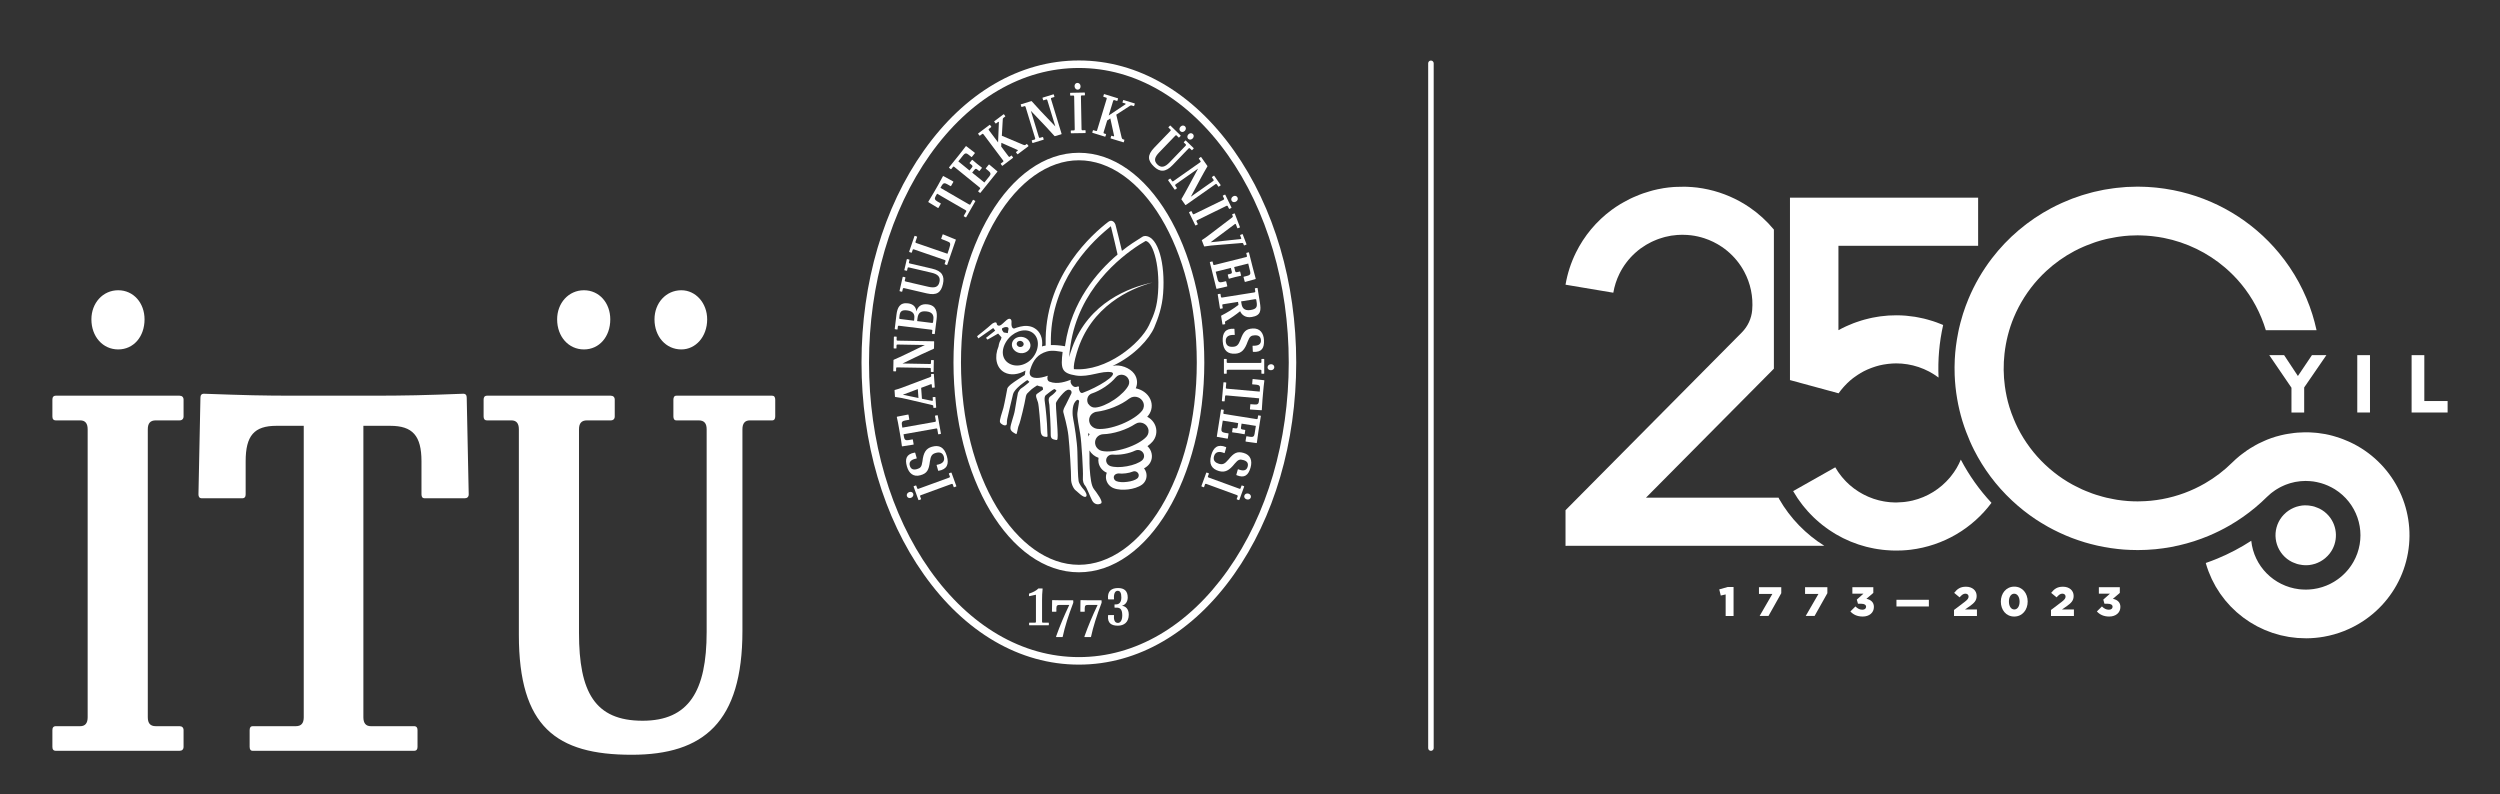
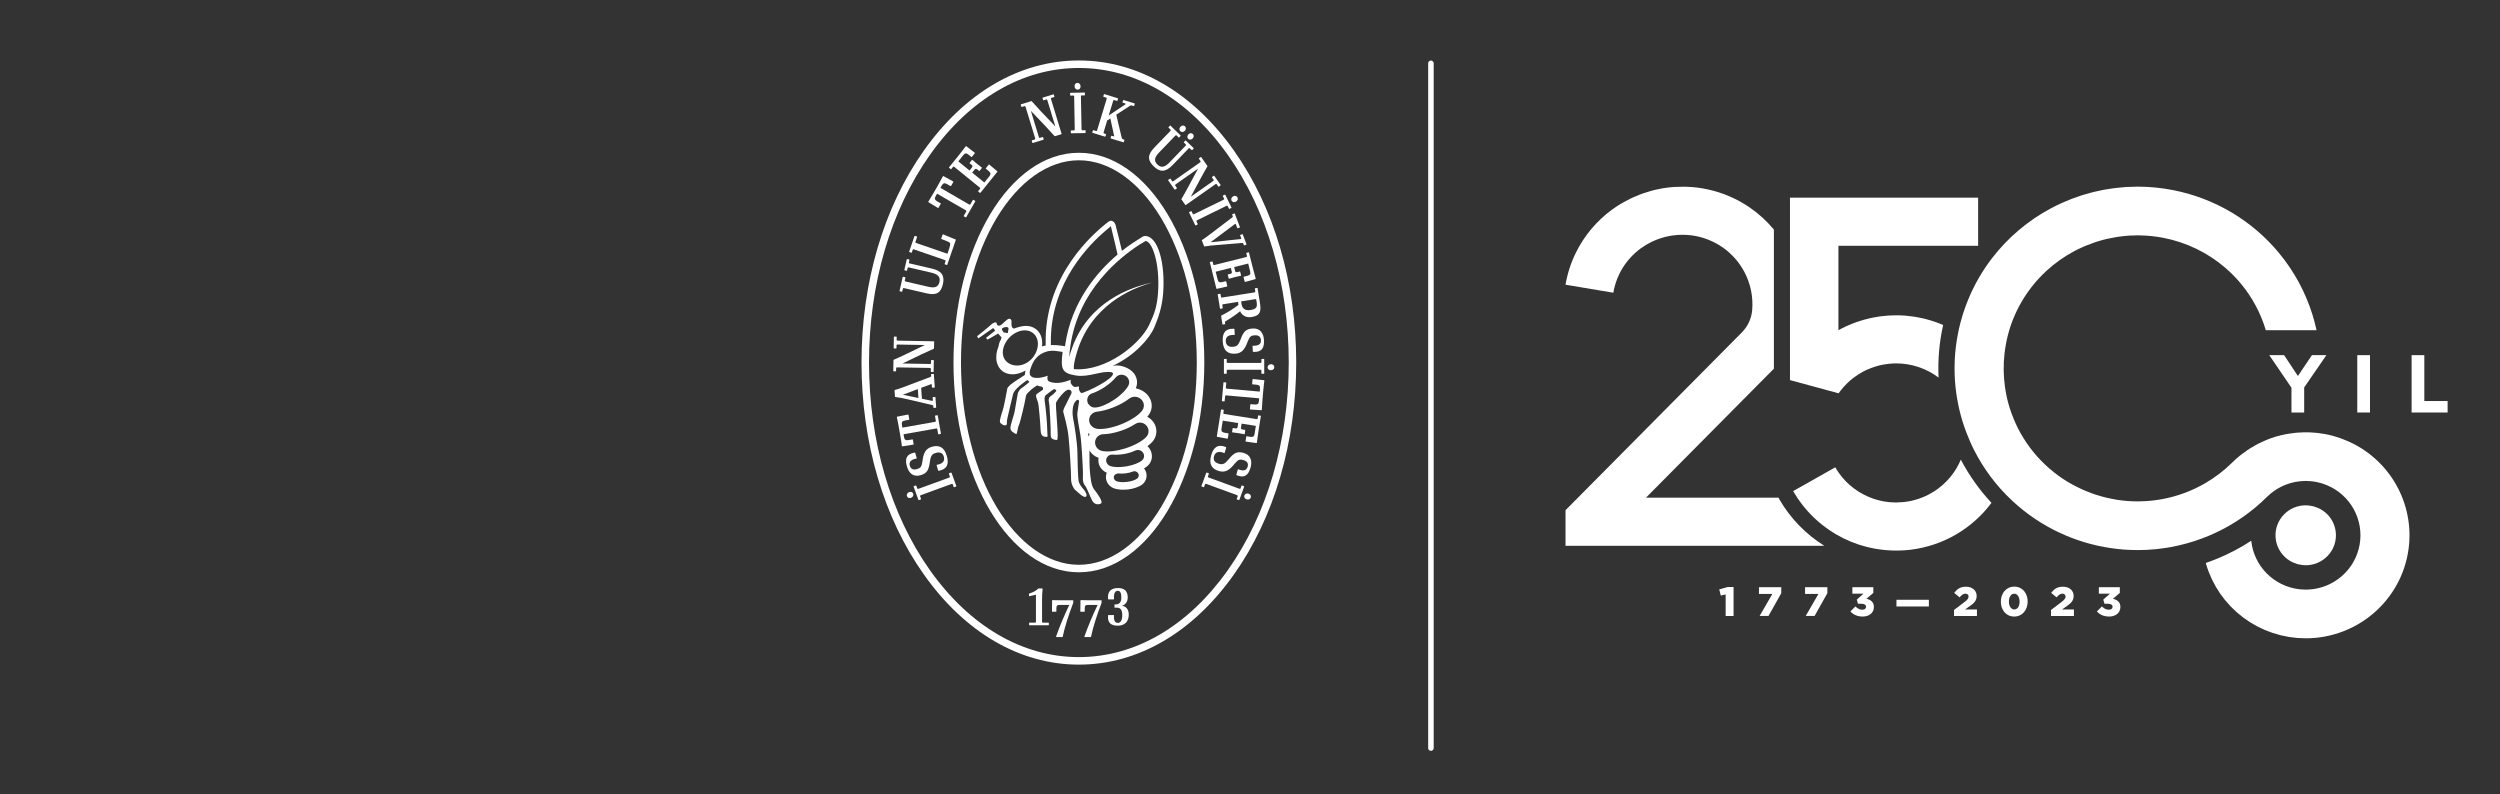
<svg xmlns="http://www.w3.org/2000/svg" width="321" height="102" viewBox="0 0 321 102" fill="none">
  <rect x="0" y="0" width="321" height="102" fill="#333333" stroke="none" />
  <g clip-path="url(#clip0_1119_746)">
-     <path fill-rule="evenodd" clip-rule="evenodd" d="M15.178 37.268C13.202 37.268 11.736 38.913 11.736 41.005C11.736 43.223 13.202 44.867 15.178 44.867C17.156 44.867 18.56 43.223 18.56 41.005C18.56 38.913 17.156 37.268 15.178 37.268ZM87.483 37.268C85.506 37.268 84.037 38.913 84.037 41.005C84.037 43.223 85.506 44.867 87.483 44.867C89.332 44.867 90.801 43.223 90.801 41.005C90.801 38.913 89.332 37.268 87.483 37.268ZM74.979 37.268C73.003 37.268 71.536 38.913 71.536 41.005C71.536 43.223 73.003 44.867 74.979 44.867C76.957 44.867 78.36 43.223 78.36 41.005C78.36 38.913 76.957 37.268 74.979 37.268ZM95.328 55.118C95.328 54.358 95.648 53.977 96.285 53.977H99.155C99.409 53.977 99.54 53.788 99.54 53.472V51.317C99.54 51.001 99.409 50.808 99.155 50.808H86.842C86.588 50.808 86.463 51.001 86.463 51.317V53.472C86.463 53.788 86.588 53.977 86.842 53.977H89.713C90.416 53.977 90.734 54.358 90.734 55.118V81.145C90.734 88.747 88.438 92.543 82.507 92.543C76.382 92.543 74.343 88.87 74.343 81.269V55.118C74.343 54.358 74.66 53.977 75.365 53.977H78.426C78.742 53.977 78.933 53.788 78.933 53.472V51.317C78.933 51.001 78.742 50.808 78.426 50.808H62.541C62.22 50.808 62.095 51.001 62.095 51.317V53.472C62.095 53.788 62.22 53.977 62.541 53.977H65.666C66.305 53.977 66.622 54.358 66.622 55.118V81.526C66.622 93.302 71.408 96.912 81.102 96.912C90.349 96.912 95.328 92.733 95.328 81.019V55.118ZM37.985 50.808C33.581 50.808 31.604 50.747 26.183 50.556C25.866 50.556 25.736 50.747 25.736 51.063L25.482 63.478C25.482 63.792 25.608 63.98 25.926 63.98H31.095C31.414 63.98 31.542 63.792 31.542 63.478V59.233C31.542 55.938 32.629 54.675 35.496 54.675H39.001V92.098C39.001 92.86 38.686 93.242 37.985 93.242H32.435C32.178 93.242 32.054 93.433 32.054 93.748V95.9C32.054 96.216 32.178 96.403 32.435 96.403H53.165C53.484 96.403 53.61 96.216 53.61 95.9V93.748C53.61 93.433 53.484 93.242 53.165 93.242H47.614C46.98 93.242 46.658 92.86 46.658 92.098V54.675H50.104C52.974 54.675 54.118 55.938 54.118 59.233V63.478C54.118 63.792 54.249 63.98 54.504 63.98H59.671C59.99 63.98 60.183 63.792 60.183 63.478L59.926 51.063C59.926 50.747 59.798 50.556 59.479 50.556C54.569 50.747 52.017 50.808 47.614 50.808H37.985ZM18.977 55.118C18.977 54.358 19.291 53.977 19.997 53.977H23.056C23.376 53.977 23.57 53.788 23.57 53.472V51.317C23.57 51.001 23.376 50.808 23.056 50.808H7.173C6.855 50.808 6.727 51.001 6.727 51.317V53.472C6.727 53.788 6.855 53.977 7.173 53.977H10.299C10.938 53.977 11.255 54.358 11.255 55.118V92.098C11.255 92.86 10.938 93.242 10.299 93.242H7.173C6.855 93.242 6.727 93.433 6.727 93.748V95.9C6.727 96.216 6.855 96.403 7.173 96.403H23.056C23.376 96.403 23.57 96.216 23.57 95.9V93.748C23.57 93.433 23.376 93.242 23.056 93.242H19.997C19.291 93.242 18.977 92.86 18.977 92.098V55.118Z" fill="white" />
    <path d="M137.458 12.274L137.808 12.269C137.882 12.266 137.918 12.307 137.923 12.397L137.997 16.611C137.997 16.698 137.959 16.742 137.886 16.744L137.535 16.751C137.499 16.754 137.487 16.775 137.487 16.813L137.494 17.056C137.494 17.091 137.509 17.114 137.542 17.113L139.338 17.085C139.368 17.085 139.393 17.056 139.393 17.025L139.389 16.775C139.389 16.742 139.365 16.717 139.33 16.717L138.98 16.728C138.903 16.728 138.87 16.685 138.87 16.598L138.791 12.383C138.791 12.296 138.827 12.25 138.903 12.25L139.251 12.248C139.285 12.248 139.305 12.221 139.305 12.181L139.299 11.939C139.299 11.906 139.279 11.881 139.241 11.881L137.455 11.916C137.418 11.916 137.401 11.939 137.401 11.971L137.409 12.216C137.409 12.254 137.422 12.274 137.458 12.274Z" fill="white" />
    <path d="M140.286 17.056L141.877 17.547C141.909 17.556 141.932 17.54 141.937 17.506L142.015 17.272C142.022 17.239 142.02 17.213 141.982 17.202L141.775 17.138C141.7 17.115 141.676 17.065 141.703 16.982L142.163 15.47L142.566 15.206L143.042 17.398C143.071 17.473 143.024 17.521 142.943 17.499L142.733 17.431C142.703 17.423 142.682 17.436 142.676 17.473L142.602 17.71C142.593 17.743 142.598 17.768 142.626 17.779L144.243 18.273C144.27 18.283 144.29 18.27 144.303 18.231L144.367 17.993C144.387 17.964 144.376 17.934 144.346 17.931L144.202 17.887C144.09 17.85 144.042 17.768 144.015 17.645L143.329 14.724L145.1 13.58C145.173 13.535 145.223 13.513 145.301 13.537L145.561 13.623C145.595 13.633 145.622 13.614 145.629 13.58L145.703 13.342C145.71 13.309 145.703 13.281 145.673 13.275L144.268 12.845C144.236 12.832 144.215 12.854 144.205 12.889L144.132 13.118C144.125 13.155 144.132 13.183 144.162 13.188L144.472 13.281C144.547 13.306 144.548 13.376 144.485 13.411L142.356 14.829L142.931 12.948C142.961 12.865 143.001 12.832 143.08 12.854L143.409 12.956C143.447 12.972 143.473 12.952 143.481 12.919L143.553 12.684C143.564 12.65 143.549 12.624 143.514 12.614L141.803 12.086C141.767 12.078 141.749 12.093 141.735 12.127L141.667 12.364C141.656 12.397 141.662 12.425 141.696 12.431L142.029 12.536C142.098 12.556 142.123 12.606 142.098 12.691L140.869 16.725C140.848 16.809 140.798 16.838 140.731 16.818L140.397 16.715C140.359 16.705 140.335 16.717 140.327 16.755L140.254 16.989C140.245 17.025 140.254 17.051 140.286 17.056Z" fill="white" />
    <path d="M131.203 13.733L131.54 13.632C131.607 13.609 131.657 13.638 131.681 13.72L132.917 17.755C132.935 17.839 132.917 17.888 132.844 17.916L132.506 18.015C132.476 18.023 132.465 18.051 132.48 18.087L132.547 18.315C132.556 18.353 132.579 18.371 132.615 18.36L133.972 17.943C134.01 17.931 134.016 17.905 134.006 17.874L133.937 17.639C133.923 17.599 133.904 17.587 133.871 17.597L133.54 17.693C133.464 17.724 133.42 17.69 133.392 17.606L132.364 14.232L134.212 16.172C134.618 16.598 135.013 17.034 135.393 17.46C135.414 17.481 135.442 17.492 135.459 17.481L136.274 17.239C136.309 17.228 136.314 17.202 136.304 17.168L134.951 12.721C134.924 12.636 134.948 12.584 135.021 12.563L135.354 12.461C135.392 12.451 135.393 12.424 135.382 12.39L135.313 12.158C135.301 12.121 135.284 12.105 135.247 12.114L133.883 12.534C133.858 12.539 133.853 12.565 133.862 12.601L133.931 12.832C133.942 12.868 133.965 12.888 133.991 12.882L134.33 12.774C134.404 12.752 134.449 12.779 134.476 12.864L135.505 16.233L133.632 14.271C133.237 13.85 132.83 13.409 132.494 13.021C132.469 12.992 132.441 12.975 132.416 12.985L131.099 13.389C131.065 13.399 131.056 13.424 131.065 13.456L131.139 13.69C131.148 13.727 131.173 13.747 131.203 13.733Z" fill="white" />
    <path d="M138.383 11.514C138.608 11.509 138.758 11.316 138.745 11.062C138.734 10.821 138.561 10.64 138.337 10.644C138.114 10.646 137.96 10.845 137.972 11.083C137.988 11.332 138.164 11.523 138.383 11.514Z" fill="white" />
    <path d="M115.545 37.401L115.787 37.458C115.817 37.459 115.845 37.45 115.848 37.414L115.931 37.07C115.944 37.001 115.998 36.974 116.079 36.992L119.005 37.672C120.309 37.97 120.83 37.54 121.072 36.471C121.303 35.45 120.972 34.794 119.678 34.494L116.815 33.828C116.723 33.807 116.69 33.765 116.705 33.693L116.777 33.379C116.788 33.349 116.768 33.331 116.734 33.324L116.497 33.268C116.458 33.258 116.438 33.268 116.43 33.297L116.118 34.657C116.111 34.684 116.125 34.697 116.164 34.709L116.403 34.766C116.438 34.771 116.458 34.766 116.466 34.734L116.54 34.417C116.557 34.341 116.61 34.314 116.694 34.335L119.576 35.008C120.414 35.196 120.777 35.547 120.628 36.204C120.476 36.88 120.012 37.011 119.172 36.816L116.28 36.145C116.189 36.123 116.159 36.081 116.179 36.003L116.254 35.665C116.26 35.632 116.245 35.603 116.21 35.593L115.974 35.541C115.935 35.532 115.913 35.547 115.902 35.584L115.504 37.339C115.494 37.37 115.513 37.388 115.545 37.401Z" fill="white" />
-     <path d="M125.751 17.398C125.777 17.428 125.804 17.433 125.831 17.414L126.114 17.202C126.166 17.157 126.223 17.17 126.277 17.239L128.804 20.605C128.854 20.675 128.854 20.731 128.796 20.776L128.516 20.985C128.483 21.011 128.491 21.036 128.51 21.062L128.657 21.262C128.676 21.291 128.703 21.302 128.731 21.277L130.058 20.273C130.09 20.249 130.086 20.228 130.063 20.198L129.918 20C129.895 19.973 129.867 19.963 129.844 19.984L129.671 20.116C129.608 20.162 129.55 20.149 129.499 20.08L128.554 18.819L128.576 18.336L130.623 19.242C130.706 19.261 130.716 19.325 130.645 19.375L130.467 19.511C130.444 19.527 130.444 19.554 130.467 19.583L130.616 19.777C130.637 19.807 130.661 19.813 130.683 19.8L132.04 18.781C132.061 18.757 132.053 18.737 132.04 18.705L131.885 18.514C131.868 18.481 131.84 18.474 131.819 18.494L131.699 18.585C131.604 18.654 131.508 18.644 131.397 18.594L128.636 17.431L128.757 15.322C128.762 15.238 128.769 15.19 128.838 15.135L129.059 14.968C129.089 14.944 129.089 14.923 129.066 14.895L128.92 14.695C128.892 14.669 128.873 14.66 128.843 14.682L127.666 15.571C127.646 15.586 127.653 15.613 127.671 15.642L127.82 15.836C127.841 15.866 127.866 15.873 127.888 15.856L128.148 15.662C128.211 15.613 128.264 15.652 128.256 15.723L128.153 18.285L126.972 16.711C126.924 16.64 126.924 16.586 126.985 16.539L127.262 16.328C127.291 16.307 127.295 16.279 127.272 16.246L127.127 16.051C127.101 16.025 127.069 16.024 127.047 16.046L125.612 17.122C125.586 17.15 125.586 17.17 125.606 17.202L125.751 17.398Z" fill="white" />
    <path d="M117.002 32.446C117.04 32.455 117.067 32.449 117.079 32.417L117.191 32.077C117.21 32.013 117.269 31.99 117.348 32.021L121.32 33.392C121.404 33.422 121.429 33.47 121.408 33.535L121.295 33.87C121.28 33.91 121.3 33.929 121.331 33.938L121.562 34.023C121.598 34.03 121.624 34.027 121.629 33.989L122.74 30.767L121.099 30.093C121.065 30.084 121.039 30.088 121.03 30.125L120.852 30.634C120.843 30.661 120.857 30.686 120.893 30.693L121.649 30.995C121.994 31.136 122.129 31.197 121.868 31.945L121.654 32.583L117.632 31.197C117.549 31.169 117.523 31.119 117.548 31.044L117.752 30.442C117.765 30.406 117.752 30.38 117.718 30.368L117.486 30.29C117.458 30.276 117.424 30.29 117.414 30.326L116.74 32.297C116.724 32.331 116.74 32.352 116.775 32.365L117.002 32.446Z" fill="white" />
    <path d="M150.568 21.193L152.611 19.066C152.671 19.005 152.726 18.998 152.778 19.05L153.012 19.272C153.034 19.297 153.058 19.288 153.079 19.265L153.253 19.086C153.276 19.059 153.278 19.037 153.262 19.015L152.26 18.046C152.242 18.023 152.218 18.032 152.191 18.054L152.022 18.235C151.996 18.26 151.991 18.283 152.013 18.304L152.249 18.533C152.299 18.585 152.299 18.644 152.237 18.706L150.182 20.839C149.585 21.466 149.099 21.596 148.615 21.13C148.12 20.647 148.241 20.185 148.845 19.563L150.909 17.418C150.971 17.352 151.024 17.347 151.082 17.401L151.325 17.645C151.355 17.668 151.386 17.668 151.41 17.645L151.581 17.466C151.605 17.436 151.603 17.412 151.581 17.385L150.292 16.136C150.265 16.107 150.241 16.113 150.215 16.143L150.045 16.317C150.019 16.346 150.017 16.367 150.045 16.395L150.293 16.64C150.345 16.692 150.345 16.745 150.28 16.808L148.196 18.971C147.265 19.944 147.371 20.615 148.16 21.378C148.91 22.104 149.642 22.152 150.568 21.193Z" fill="white" />
    <path d="M122.062 21.707C122.098 21.729 122.119 21.734 122.143 21.707L122.366 21.43C122.41 21.377 122.467 21.371 122.533 21.43L125.799 24.083C125.867 24.137 125.879 24.195 125.832 24.25L125.607 24.523C125.591 24.553 125.593 24.575 125.62 24.601L125.813 24.757C125.839 24.773 125.867 24.779 125.891 24.75L128.055 22.064C128.077 22.035 128.077 22.006 128.045 21.986L127.032 21.136C127.002 21.109 126.973 21.116 126.948 21.149L126.58 21.603C126.562 21.623 126.572 21.648 126.595 21.67L126.926 21.941C127.217 22.176 127.244 22.37 127.047 22.624L126.389 23.434L124.827 22.165L125.144 21.775C125.249 21.646 125.336 21.642 125.484 21.766L125.704 21.941C125.733 21.963 125.756 21.963 125.777 21.944L126.068 21.576C126.092 21.55 126.08 21.525 126.054 21.506C125.645 21.2 125.258 20.88 124.869 20.54C124.84 20.514 124.815 20.514 124.799 20.537L124.501 20.908C124.482 20.93 124.492 20.955 124.517 20.978L124.741 21.16C124.891 21.281 124.907 21.368 124.799 21.499L124.487 21.893L123.048 20.719L123.704 19.898C123.916 19.639 124.098 19.639 124.384 19.879L124.717 20.146C124.748 20.17 124.77 20.17 124.788 20.149L125.16 19.687C125.184 19.661 125.179 19.63 125.153 19.606L124.079 18.777C124.055 18.751 124.026 18.758 124.002 18.784C123.658 19.218 123.434 19.541 123.123 19.918L121.866 21.478C121.839 21.508 121.85 21.531 121.879 21.557L122.062 21.707Z" fill="white" />
    <path d="M120.427 26.698C120.459 26.715 120.484 26.715 120.499 26.685L120.789 26.178C120.811 26.142 120.801 26.123 120.77 26.101L120.349 25.864C120.026 25.674 119.964 25.495 120.125 25.216L120.322 24.87L124.008 27.002C124.079 27.046 124.098 27.102 124.059 27.167L123.749 27.713C123.734 27.739 123.742 27.762 123.775 27.782L123.989 27.902C124.019 27.918 124.042 27.918 124.059 27.891L125.221 25.864C125.242 25.831 125.233 25.808 125.202 25.784L124.99 25.664C124.959 25.648 124.932 25.652 124.916 25.677L124.605 26.223C124.57 26.289 124.512 26.294 124.435 26.254L120.754 24.12L120.946 23.781C121.111 23.498 121.3 23.46 121.623 23.652L122.041 23.889C122.073 23.905 122.098 23.905 122.116 23.88L122.403 23.372C122.419 23.342 122.417 23.317 122.384 23.294L121.146 22.615C121.119 22.595 121.088 22.597 121.071 22.628C120.814 23.121 120.678 23.372 120.427 23.808L119.886 24.75C119.636 25.18 119.521 25.373 119.199 25.893C119.179 25.924 119.189 25.951 119.218 25.964L120.427 26.698Z" fill="white" />
    <path d="M158.693 28.82L158.87 29.279C158.883 29.317 158.908 29.322 158.942 29.306L159.175 29.219C159.203 29.205 159.215 29.186 159.207 29.154L158.548 27.433C158.539 27.398 158.511 27.395 158.479 27.407L158.249 27.495C158.215 27.505 158.201 27.528 158.215 27.561L158.287 27.753C158.312 27.81 158.281 27.869 158.215 27.918L155.135 30.26C154.905 30.431 154.615 30.647 154.348 30.811C154.311 30.822 154.303 30.837 154.314 30.864L154.601 31.607C154.606 31.639 154.633 31.648 154.668 31.643C155.274 31.536 155.725 31.509 156.264 31.462L159.469 31.2C159.556 31.191 159.606 31.206 159.631 31.279L159.71 31.477C159.722 31.512 159.75 31.518 159.783 31.506L160.008 31.418C160.047 31.401 160.059 31.386 160.047 31.349L159.568 30.096C159.556 30.061 159.532 30.058 159.495 30.067L159.27 30.157C159.235 30.172 159.215 30.192 159.234 30.228L159.369 30.576C159.395 30.651 159.36 30.687 159.27 30.699L155.438 31.106L158.54 28.784C158.614 28.728 158.666 28.74 158.693 28.82Z" fill="white" />
    <path d="M160.024 32.524L160.111 32.869C160.129 32.936 160.091 32.982 160.008 33.005L155.934 34.027C155.847 34.045 155.799 34.023 155.785 33.951L155.698 33.607C155.688 33.572 155.659 33.564 155.628 33.572L155.389 33.632C155.356 33.643 155.338 33.658 155.345 33.693L156.182 37.051C156.189 37.086 156.207 37.095 156.251 37.086L157.541 36.787C157.573 36.774 157.59 36.752 157.58 36.715L157.44 36.139C157.429 36.113 157.406 36.104 157.368 36.113L156.96 36.213C156.595 36.305 156.428 36.213 156.347 35.904L156.097 34.888L158.041 34.397L158.164 34.888C158.202 35.047 158.155 35.119 157.966 35.165L157.694 35.232C157.656 35.242 157.644 35.262 157.647 35.291L157.764 35.747C157.772 35.782 157.797 35.793 157.831 35.782C158.32 35.635 158.805 35.516 159.311 35.412C159.344 35.405 159.359 35.386 159.352 35.356L159.238 34.891C159.235 34.868 159.207 34.854 159.176 34.868L158.894 34.932C158.704 34.982 158.63 34.944 158.587 34.782L158.468 34.289L160.273 33.84L160.52 34.861C160.604 35.191 160.494 35.333 160.129 35.424L159.718 35.526C159.682 35.533 159.664 35.554 159.669 35.584L159.819 36.156C159.827 36.191 159.851 36.208 159.883 36.198L161.185 35.84C161.223 35.832 161.236 35.809 161.233 35.773C161.092 35.232 160.977 34.861 160.86 34.383L160.369 32.439C160.365 32.4 160.338 32.393 160.308 32.4L160.071 32.462C160.034 32.467 160.016 32.491 160.024 32.524Z" fill="white" />
    <path d="M161.125 37.066L161.175 37.415C161.185 37.489 161.15 37.528 161.067 37.546L156.915 38.205C156.83 38.215 156.783 38.188 156.769 38.117L156.713 37.769C156.709 37.73 156.687 37.716 156.652 37.727L156.408 37.762C156.372 37.769 156.353 37.785 156.356 37.822L156.642 39.597C156.648 39.631 156.668 39.655 156.706 39.646L156.945 39.606C156.984 39.604 157.004 39.581 156.997 39.545L156.945 39.198C156.927 39.121 156.963 39.076 157.051 39.066L158.963 38.761L159.022 39.148C158.355 39.662 157.558 40.146 156.822 40.52C156.8 40.53 156.79 40.557 156.794 40.585L156.959 41.632C156.968 41.669 156.993 41.675 157.025 41.672L157.266 41.632C157.304 41.632 157.319 41.609 157.316 41.573L157.286 41.399C157.273 41.32 157.304 41.271 157.378 41.236C158.04 40.862 158.734 40.371 159.234 39.961C159.417 40.4 159.901 40.84 160.719 40.705C161.937 40.51 161.924 39.828 161.768 38.836L161.475 37.011C161.471 36.972 161.449 36.966 161.411 36.968L161.17 37.007C161.137 37.014 161.114 37.031 161.125 37.066ZM161.306 38.504L161.351 38.794C161.444 39.382 161.365 39.681 160.572 39.807C159.694 39.948 159.477 39.441 159.41 39.008L159.358 38.699L161.158 38.413C161.248 38.397 161.291 38.428 161.306 38.504Z" fill="white" />
    <path d="M162.026 46.086C161.99 46.086 161.964 46.103 161.964 46.141V46.492C161.964 46.564 161.923 46.599 161.835 46.599H157.637C157.55 46.599 157.511 46.564 157.511 46.492V46.141C157.511 46.103 157.485 46.086 157.447 46.086H157.203C157.166 46.086 157.151 46.103 157.151 46.141V47.939C157.151 47.971 157.166 47.991 157.203 47.991H157.447C157.485 47.991 157.511 47.971 157.511 47.939V47.591C157.511 47.51 157.55 47.476 157.637 47.476H161.835C161.923 47.476 161.964 47.51 161.964 47.591V47.939C161.964 47.971 161.99 47.991 162.026 47.991H162.267C162.301 47.991 162.327 47.971 162.327 47.939V46.141C162.327 46.103 162.301 46.086 162.267 46.086H162.026Z" fill="white" />
    <path d="M159.281 43.614C159.007 44.329 158.781 44.508 158.294 44.53C157.868 44.557 157.422 44.43 157.389 43.831C157.355 43.214 157.784 42.967 158.485 43.01C158.52 43.015 158.541 42.998 158.541 42.962L158.503 42.251C158.503 42.23 158.479 42.216 158.441 42.212C157.337 42.154 156.945 42.76 156.997 43.805C157.064 45.037 157.664 45.468 158.6 45.415C159.398 45.37 159.827 44.923 160.205 43.849C160.462 43.175 160.658 43.077 161.119 43.051C161.62 43.03 161.88 43.239 161.904 43.685C161.938 44.245 161.497 44.414 160.884 44.391C160.846 44.381 160.828 44.401 160.828 44.44L160.862 45.135C160.866 45.156 160.891 45.177 160.925 45.182C162.02 45.241 162.344 44.674 162.294 43.673C162.246 42.748 161.767 42.13 160.852 42.177C159.983 42.225 159.648 42.58 159.281 43.614Z" fill="white" />
    <path d="M153.145 17.776C153.309 17.602 153.318 17.352 153.165 17.21C153.007 17.052 152.764 17.071 152.591 17.245C152.418 17.428 152.411 17.678 152.569 17.833C152.721 17.977 152.968 17.953 153.145 17.776Z" fill="white" />
    <path d="M152.137 16.797C152.299 16.622 152.315 16.38 152.157 16.224C151.996 16.067 151.747 16.087 151.581 16.264C151.405 16.441 151.392 16.692 151.551 16.841C151.716 17.005 151.958 16.978 152.137 16.797Z" fill="white" />
    <path d="M150.661 23.262C150.593 23.306 150.531 23.303 150.494 23.245L150.291 22.95C150.273 22.925 150.243 22.925 150.216 22.945L150.012 23.088C149.985 23.112 149.976 23.131 149.994 23.16L150.812 24.33C150.834 24.366 150.859 24.36 150.884 24.345L151.088 24.201C151.119 24.179 151.126 24.158 151.107 24.126L150.909 23.839C150.863 23.777 150.878 23.723 150.954 23.671L153.833 21.646L152.564 24.009C152.287 24.533 151.996 25.044 151.709 25.537C151.689 25.566 151.689 25.59 151.703 25.613L152.191 26.309C152.215 26.338 152.236 26.338 152.269 26.316L156.063 23.652C156.129 23.598 156.19 23.602 156.233 23.671L156.434 23.95C156.453 23.983 156.477 23.983 156.505 23.96L156.708 23.82C156.738 23.798 156.745 23.775 156.727 23.747L155.911 22.578C155.891 22.549 155.864 22.549 155.838 22.574L155.636 22.714C155.61 22.731 155.597 22.76 155.615 22.78L155.816 23.073C155.863 23.138 155.847 23.193 155.776 23.238L152.902 25.261L154.182 22.874C154.462 22.36 154.753 21.833 155.015 21.395C155.039 21.363 155.043 21.331 155.029 21.308L154.236 20.179C154.218 20.149 154.191 20.149 154.161 20.17L153.957 20.314C153.933 20.331 153.926 20.357 153.94 20.383L154.146 20.676C154.187 20.734 154.175 20.789 154.103 20.839L150.661 23.262Z" fill="white" />
    <path d="M157.166 25.493C157.197 25.558 157.169 25.613 157.096 25.652L153.319 27.495C153.239 27.536 153.183 27.521 153.156 27.457L152.999 27.138C152.984 27.108 152.959 27.102 152.925 27.118L152.705 27.228C152.672 27.243 152.662 27.266 152.681 27.297L153.465 28.913C153.475 28.946 153.509 28.953 153.542 28.944L153.759 28.832C153.794 28.82 153.801 28.786 153.788 28.754L153.637 28.441C153.6 28.37 153.621 28.321 153.701 28.283L157.477 26.432C157.552 26.393 157.606 26.41 157.645 26.484L157.797 26.79C157.807 26.826 157.84 26.834 157.869 26.817L158.092 26.708C158.123 26.697 158.132 26.663 158.116 26.633L157.335 25.021C157.316 24.985 157.291 24.982 157.257 24.998L157.039 25.101C157.004 25.119 156.993 25.141 157.012 25.176L157.166 25.493Z" fill="white" />
    <path d="M158.683 25.896C158.897 25.785 158.995 25.558 158.897 25.359C158.805 25.155 158.562 25.092 158.356 25.198C158.128 25.316 158.033 25.547 158.128 25.756C158.223 25.953 158.46 26.013 158.683 25.896Z" fill="white" />
    <path d="M161.846 53.377L161.603 53.337C161.563 53.331 161.543 53.34 161.539 53.377L161.483 53.728C161.47 53.799 161.424 53.825 161.342 53.813L157.187 53.155C157.1 53.139 157.064 53.1 157.08 53.028L157.132 52.677C157.14 52.642 157.12 52.622 157.084 52.616L156.843 52.58C156.807 52.569 156.783 52.587 156.778 52.622L156.24 56.04C156.232 56.069 156.25 56.091 156.286 56.095L157.589 56.323C157.628 56.329 157.651 56.314 157.657 56.277L157.746 55.689C157.753 55.663 157.734 55.643 157.694 55.639L157.278 55.574C156.909 55.513 156.787 55.362 156.837 55.042L157.004 54.007L158.982 54.326L158.908 54.824C158.881 54.985 158.805 55.032 158.614 55.002L158.338 54.959C158.299 54.954 158.278 54.963 158.273 54.991L158.201 55.459C158.195 55.492 158.215 55.509 158.249 55.516C158.758 55.574 159.254 55.656 159.755 55.752C159.792 55.759 159.819 55.751 159.819 55.72L159.891 55.252C159.892 55.225 159.877 55.204 159.847 55.198L159.56 55.152C159.369 55.123 159.313 55.054 159.342 54.895L159.418 54.393L161.252 54.683L161.087 55.72C161.032 56.063 160.871 56.143 160.502 56.085L160.092 56.017C160.055 56.013 160.027 56.026 160.024 56.053L159.926 56.639C159.924 56.67 159.942 56.697 159.979 56.704L161.321 56.889C161.358 56.892 161.378 56.874 161.382 56.843C161.465 56.291 161.503 55.903 161.58 55.416L161.892 53.431C161.896 53.399 161.88 53.379 161.846 53.377Z" fill="white" />
    <path d="M144.057 77.783C144.497 77.658 144.8 77.272 144.8 76.712C144.8 75.908 144.38 75.504 143.566 75.504C142.71 75.504 142.17 75.896 142.274 76.915C142.282 76.941 142.301 76.964 142.318 76.964H142.999C143.023 76.964 143.042 76.941 143.042 76.915C142.982 76.279 143.146 75.858 143.511 75.858C143.84 75.858 143.981 76.15 143.981 76.726C143.981 77.383 143.651 77.601 143.32 77.601H143.145C143.119 77.601 143.103 77.62 143.103 77.652V77.969C143.103 78.004 143.119 78.022 143.145 78.022H143.372C143.734 78.022 144.099 78.134 144.099 79.003C144.099 79.653 143.858 79.982 143.542 79.982C143.131 79.982 142.982 79.591 143.042 79.022C143.042 78.99 143.023 78.973 142.999 78.973H142.318C142.301 78.973 142.282 78.99 142.274 79.022C142.17 80.026 142.723 80.338 143.528 80.338C144.308 80.338 144.934 79.91 144.934 78.915C144.934 78.176 144.516 77.834 144.057 77.783Z" fill="white" />
    <path d="M162.293 48.817L160.884 48.668C160.851 48.665 160.828 48.674 160.828 48.712L160.778 49.294C160.771 49.33 160.796 49.352 160.828 49.352L161.312 49.392C161.679 49.425 161.812 49.561 161.784 49.883L161.75 50.281L157.519 49.906C157.429 49.899 157.389 49.858 157.398 49.779L157.452 49.151C157.452 49.124 157.433 49.105 157.398 49.105L157.152 49.084C157.12 49.084 157.095 49.093 157.091 49.122L156.888 51.458C156.888 51.497 156.909 51.513 156.945 51.52L157.182 51.535C157.219 51.542 157.239 51.532 157.246 51.493L157.305 50.866C157.305 50.798 157.352 50.761 157.44 50.767L161.677 51.145L161.641 51.532C161.616 51.858 161.461 51.967 161.086 51.935L160.606 51.901C160.572 51.889 160.549 51.907 160.543 51.933L160.494 52.518C160.49 52.554 160.513 52.577 160.543 52.58L161.954 52.674C161.991 52.677 162.013 52.668 162.016 52.632C162.045 52.072 162.062 51.79 162.104 51.289L162.2 50.206C162.241 49.704 162.268 49.482 162.343 48.875C162.343 48.838 162.327 48.824 162.293 48.817Z" fill="white" />
    <path d="M141.403 77.078H139.981C139.618 77.078 139.246 77.067 138.778 77.056C138.744 77.056 138.734 77.067 138.734 77.103L138.714 78.495C138.714 78.527 138.725 78.547 138.751 78.547H139.241C139.265 78.547 139.279 78.527 139.279 78.495V78.105C139.279 77.709 139.441 77.676 139.664 77.676H140.931C140.253 79.11 139.741 80.322 139.241 81.725C139.221 81.77 139.262 81.802 139.279 81.802H140.052C140.071 81.802 140.084 81.788 140.089 81.757C140.372 80.438 140.803 79.094 141.447 77.392V77.136C141.447 77.098 141.434 77.078 141.403 77.078Z" fill="white" />
    <path d="M137.763 77.078H136.335C135.973 77.078 135.608 77.067 135.135 77.056C135.103 77.056 135.092 77.067 135.092 77.103L135.072 78.495C135.072 78.527 135.085 78.547 135.11 78.547H135.601C135.627 78.547 135.639 78.527 135.639 78.495V78.105C135.639 77.709 135.802 77.676 136.025 77.676H137.294C136.613 79.11 136.103 80.322 135.601 81.725C135.58 81.77 135.62 81.802 135.639 81.802H136.408C136.436 81.802 136.443 81.788 136.45 81.757C136.734 80.438 137.165 79.094 137.809 77.392V77.136C137.809 77.098 137.797 77.078 137.763 77.078Z" fill="white" />
    <path d="M159.481 62.338C159.445 62.325 159.424 62.333 159.41 62.363L159.29 62.694C159.262 62.764 159.212 62.786 159.13 62.75L155.182 61.311C155.1 61.282 155.072 61.232 155.094 61.165L155.22 60.838C155.235 60.798 155.215 60.776 155.182 60.764L154.949 60.679C154.917 60.669 154.892 60.677 154.881 60.709L154.265 62.4C154.256 62.433 154.265 62.463 154.304 62.471L154.528 62.557C154.566 62.569 154.594 62.557 154.606 62.526L154.721 62.195C154.75 62.12 154.803 62.105 154.887 62.133L158.83 63.575C158.908 63.605 158.942 63.652 158.918 63.731L158.795 64.053C158.786 64.088 158.795 64.118 158.83 64.127L159.061 64.212C159.093 64.226 159.121 64.212 159.134 64.176L159.747 62.487C159.76 62.454 159.747 62.433 159.71 62.42L159.481 62.338Z" fill="white" />
    <path d="M159.686 58.157C158.857 57.918 158.426 58.146 157.739 59.001C157.249 59.59 156.975 59.682 156.511 59.552C156.098 59.433 155.714 59.162 155.879 58.587C156.05 57.998 156.536 57.906 157.182 58.17C157.217 58.194 157.238 58.18 157.249 58.146L157.447 57.463C157.453 57.441 157.434 57.419 157.404 57.402C156.377 56.986 155.808 57.428 155.522 58.44C155.183 59.625 155.61 60.22 156.517 60.485C157.286 60.7 157.831 60.424 158.539 59.529C159 58.973 159.212 58.948 159.66 59.077C160.144 59.213 160.319 59.499 160.196 59.932C160.042 60.469 159.578 60.489 159 60.26C158.972 60.244 158.95 60.251 158.934 60.284L158.744 60.957C158.737 60.979 158.751 61.008 158.786 61.018C159.807 61.437 160.294 61.008 160.572 60.038C160.822 59.151 160.572 58.41 159.686 58.157Z" fill="white" />
    <path d="M138.528 19.616C129.64 19.616 122.428 31.671 122.428 46.547C122.428 61.428 129.64 73.482 138.528 73.482C147.423 73.482 154.633 61.428 154.633 46.547C154.633 31.671 147.423 19.616 138.528 19.616ZM138.528 72.52C130.552 72.52 123.39 61.39 123.39 46.547C123.39 31.71 130.552 20.581 138.528 20.581C146.506 20.581 153.667 31.71 153.667 46.547C153.667 61.39 146.506 72.52 138.528 72.52Z" fill="white" />
    <path d="M134.626 79.952H133.904C133.832 79.952 133.8 79.916 133.8 79.835V77.047C133.8 76.527 133.816 76.141 133.871 75.608C133.878 75.575 133.861 75.558 133.829 75.558H133.35C133.317 75.558 133.291 75.581 133.273 75.608C133.063 75.828 132.637 76.057 132.168 76.206C132.137 76.216 132.123 76.235 132.123 76.258V76.498C132.123 76.537 132.137 76.554 132.168 76.548L133.015 76.363V79.835C133.015 79.916 132.982 79.952 132.906 79.952H132.181C132.146 79.952 132.137 79.975 132.137 80.004V80.23C132.137 80.261 132.146 80.284 132.181 80.284H134.626C134.658 80.284 134.672 80.261 134.672 80.23V80.004C134.672 79.975 134.658 79.952 134.626 79.952Z" fill="white" />
    <path d="M160.331 63.389C160.091 63.312 159.856 63.402 159.781 63.614C159.701 63.822 159.819 64.035 160.059 64.114C160.288 64.193 160.52 64.104 160.599 63.897C160.676 63.688 160.561 63.467 160.331 63.389Z" fill="white" />
    <path d="M116.723 63.191C116.498 63.278 116.376 63.492 116.449 63.707C116.523 63.916 116.753 64.005 116.978 63.92C117.21 63.827 117.333 63.605 117.258 63.388C117.181 63.181 116.958 63.1 116.723 63.191Z" fill="white" />
    <path d="M163.205 46.763C162.947 46.77 162.756 46.94 162.756 47.166C162.751 47.392 162.939 47.542 163.193 47.535C163.43 47.535 163.622 47.373 163.622 47.148C163.622 46.925 163.439 46.761 163.205 46.763Z" fill="white" />
    <path d="M115.057 47.629L115.066 47.275C115.066 47.206 115.105 47.167 115.193 47.171L119.397 47.242C119.478 47.242 119.525 47.286 119.52 47.353L119.516 47.707C119.516 47.743 119.537 47.759 119.571 47.759L119.816 47.762C119.854 47.765 119.876 47.75 119.876 47.714L119.905 46.284C119.905 46.247 119.883 46.234 119.844 46.234L119.604 46.23C119.565 46.23 119.544 46.241 119.544 46.28L119.536 46.624C119.536 46.702 119.492 46.741 119.405 46.738L115.885 46.674L118.29 45.511C118.828 45.252 119.362 45.012 119.887 44.781C119.914 44.767 119.926 44.744 119.926 44.726L119.944 43.869C119.944 43.837 119.92 43.822 119.887 43.822L115.253 43.74C115.17 43.733 115.125 43.705 115.125 43.627L115.133 43.277C115.133 43.239 115.114 43.223 115.076 43.223L114.834 43.217C114.796 43.217 114.774 43.236 114.774 43.269L114.746 44.699C114.746 44.729 114.773 44.742 114.803 44.744H115.049C115.08 44.748 115.105 44.735 115.105 44.706L115.114 44.351C115.114 44.274 115.157 44.237 115.245 44.237L118.752 44.3L116.322 45.476C115.796 45.73 115.253 45.98 114.778 46.183C114.742 46.197 114.723 46.214 114.723 46.247L114.697 47.624C114.697 47.658 114.719 47.675 114.754 47.675L114.999 47.681C115.036 47.681 115.057 47.665 115.057 47.629Z" fill="white" />
    <path d="M122.107 60.679L121.879 60.767C121.839 60.777 121.828 60.806 121.839 60.84L121.96 61.165C121.986 61.242 121.96 61.289 121.879 61.322L117.931 62.762C117.847 62.793 117.797 62.771 117.77 62.694L117.652 62.371C117.636 62.338 117.612 62.325 117.58 62.338L117.344 62.42C117.312 62.433 117.301 62.463 117.312 62.495L117.921 64.182C117.94 64.219 117.96 64.226 117.999 64.212L118.225 64.127C118.256 64.117 118.276 64.094 118.263 64.06L118.144 63.731C118.115 63.658 118.146 63.614 118.225 63.584L122.177 62.14C122.254 62.111 122.311 62.128 122.334 62.196L122.453 62.531C122.467 62.568 122.494 62.57 122.525 62.557L122.754 62.471C122.79 62.463 122.802 62.44 122.793 62.41L122.179 60.716C122.163 60.684 122.141 60.669 122.107 60.679Z" fill="white" />
-     <path d="M114.941 42.275L115.181 42.31C115.218 42.312 115.241 42.302 115.245 42.268L115.288 41.916C115.296 41.841 115.346 41.811 115.426 41.825L119.597 42.335C119.685 42.349 119.72 42.387 119.711 42.46L119.668 42.81C119.665 42.846 119.685 42.861 119.72 42.868L119.963 42.899C119.998 42.904 120.023 42.891 120.026 42.855L120.26 40.969C120.369 40.075 120.229 39.219 119.111 39.078C118.253 38.975 117.839 39.375 117.662 39.996C117.625 39.403 117.236 39.025 116.583 38.947C115.527 38.814 115.218 39.512 115.106 40.405L114.884 42.219C114.878 42.257 114.903 42.273 114.941 42.275ZM117.806 40.864C117.891 40.211 118.169 39.889 118.991 39.99C119.62 40.067 119.92 40.387 119.848 40.992L119.803 41.366C119.794 41.444 119.748 41.474 119.663 41.464L117.762 41.228L117.806 40.864ZM115.505 40.497C115.563 40.009 115.787 39.769 116.466 39.853C117.27 39.953 117.458 40.371 117.397 40.851L117.366 41.18L115.575 40.958C115.489 40.949 115.454 40.91 115.463 40.84L115.505 40.497Z" fill="white" />
    <path d="M119.695 52.011C119.781 52.038 119.822 52.045 119.831 52.127L119.844 52.33C119.848 52.361 119.874 52.374 119.905 52.374L120.152 52.355C120.186 52.352 120.204 52.338 120.204 52.304L120.111 51.023C120.111 50.986 120.09 50.97 120.055 50.972L119.807 50.988C119.776 50.992 119.752 51.008 119.752 51.044L119.781 51.376C119.784 51.449 119.744 51.48 119.653 51.464L118.376 51.2L118.275 49.796L119.505 49.34C119.588 49.306 119.636 49.331 119.641 49.425L119.665 49.734C119.665 49.77 119.685 49.783 119.725 49.78L119.968 49.763C120.005 49.76 120.027 49.743 120.023 49.708L119.908 48.051C119.905 48.015 119.883 48.003 119.844 48.008L119.604 48.026C119.565 48.026 119.545 48.041 119.545 48.077L119.563 48.273C119.565 48.35 119.525 48.373 119.441 48.411L115.823 49.776C115.548 49.88 115.213 49.987 114.905 50.07C114.871 50.08 114.854 50.099 114.859 50.121L114.914 50.932C114.914 50.95 114.936 50.97 114.97 50.972C115.58 51.058 116.018 51.143 116.548 51.27L119.695 52.011ZM117.847 49.958L117.93 51.103L115.924 50.684L117.847 49.958Z" fill="white" />
    <path d="M118.187 61.018C119.022 60.788 119.267 60.36 119.396 59.269C119.503 58.514 119.684 58.29 120.152 58.157C120.564 58.037 121.025 58.059 121.188 58.634C121.358 59.227 120.996 59.562 120.305 59.679C120.266 59.682 120.253 59.702 120.264 59.738L120.459 60.424C120.463 60.447 120.494 60.45 120.527 60.45C121.617 60.257 121.866 59.577 121.578 58.571C121.239 57.382 120.563 57.103 119.653 57.365C118.888 57.588 118.569 58.113 118.439 59.246C118.341 59.968 118.176 60.104 117.733 60.234C117.248 60.371 116.946 60.225 116.821 59.795C116.665 59.256 117.056 58.993 117.66 58.879C117.698 58.872 117.717 58.852 117.706 58.824L117.515 58.146C117.507 58.126 117.476 58.113 117.44 58.113C116.359 58.307 116.171 58.931 116.449 59.896C116.705 60.788 117.303 61.279 118.187 61.018Z" fill="white" />
    <path d="M158.427 19.319C153.204 11.944 146.152 7.764 138.528 7.764C130.907 7.764 123.853 11.944 118.634 19.319C113.441 26.64 110.618 36.322 110.618 46.548C110.618 56.783 113.441 66.457 118.634 73.777C123.853 81.156 130.907 85.338 138.528 85.338C146.152 85.338 153.204 81.156 158.427 73.777C163.616 66.457 166.435 56.783 166.435 46.548C166.435 36.322 163.616 26.64 158.427 19.319ZM157.644 73.218C152.56 80.403 145.77 84.372 138.528 84.372C131.284 84.372 124.501 80.403 119.407 73.218C114.358 66.085 111.582 56.614 111.582 46.548C111.582 36.488 114.358 27.017 119.407 19.879C124.501 12.697 131.284 8.728 138.528 8.728C145.77 8.728 152.56 12.697 157.644 19.879C162.697 27.017 165.475 36.488 165.475 46.548C165.475 56.614 162.697 66.085 157.644 73.218Z" fill="white" />
    <path d="M117.312 57.035L117.209 56.459C117.204 56.425 117.18 56.415 117.145 56.42L116.671 56.505C116.301 56.57 116.14 56.475 116.079 56.153L116.013 55.76L120.204 55.018C120.285 55.002 120.336 55.032 120.349 55.116L120.459 55.731C120.463 55.756 120.486 55.766 120.521 55.764L120.766 55.721C120.8 55.718 120.818 55.694 120.814 55.666L120.408 53.357C120.399 53.319 120.379 53.31 120.343 53.319L120.102 53.359C120.065 53.366 120.051 53.383 120.055 53.417L120.163 54.035C120.172 54.109 120.134 54.153 120.055 54.167L115.86 54.909L115.799 54.52C115.74 54.206 115.86 54.05 116.229 53.988L116.705 53.903C116.74 53.894 116.757 53.878 116.753 53.847L116.654 53.272C116.648 53.234 116.619 53.216 116.584 53.231L115.205 53.498C115.163 53.505 115.15 53.525 115.152 53.559C115.27 54.102 115.331 54.387 115.412 54.875L115.603 55.952C115.691 56.444 115.722 56.66 115.803 57.275C115.815 57.308 115.838 57.321 115.874 57.308L117.262 57.093C117.301 57.09 117.32 57.071 117.312 57.035Z" fill="white" />
    <path d="M148.212 42.033C148.717 40.833 149.217 39.432 149.346 37.678C149.636 33.782 148.694 30.444 147.12 30.299C146.972 30.29 146.817 30.318 146.667 30.413C145.632 31.078 145.117 31.372 144.056 32.214C143.733 30.845 143.427 29.615 143.224 28.839C143.126 28.573 142.952 28.39 142.733 28.355C142.592 28.331 142.457 28.375 142.301 28.487C140.259 30.048 134.431 35.209 134.264 43.405C134.254 43.76 134.259 44.078 134.262 44.37C133.949 44.417 133.794 44.47 133.794 44.491C133.931 43.463 133.579 42.534 132.766 42.098C132.252 41.819 131.633 41.784 131.01 41.935C130.646 42.016 130.351 42.14 130.26 42.17C130.043 42.23 129.831 42.004 129.876 41.446C129.929 40.895 129.623 40.895 129.449 40.959C129.266 41.028 128.753 41.574 128.524 41.73C128.301 41.883 128.007 41.837 127.981 41.547C127.958 41.249 127.498 41.436 127.257 41.685C127.018 41.935 125.456 43.171 125.456 43.171L125.617 43.453L127.53 42.117L127.783 42.449L126.6 43.384L126.799 43.609L128.161 42.83L128.596 43.321L128.516 43.596C128.367 43.815 128.262 44.132 128.212 44.481C127.637 45.851 127.916 47.246 128.97 47.815C129.746 48.23 130.761 48.107 131.668 47.578L131.628 47.864L131.583 48.152C131.583 48.152 130.173 49.034 129.787 49.361C129.406 49.682 129.342 49.867 129.342 49.867C129.342 49.867 128.998 51.748 128.838 52.371C128.675 52.989 128.278 53.987 128.413 54.238C128.544 54.479 128.991 54.716 129.187 54.582C129.367 54.457 129.232 54.238 129.322 53.831C129.422 53.431 129.936 51.096 130.077 50.599C130.216 50.106 130.948 49.483 131.32 49.219C131.583 49.043 131.769 48.858 131.923 48.806C131.994 48.882 132.073 48.949 132.168 49.021C132.136 49.1 132.04 49.16 132.04 49.16C132.04 49.16 131.419 49.691 131.162 49.838C130.9 49.99 130.703 50.44 130.703 50.44C130.703 50.44 130.403 52.007 130.31 52.668C130.21 53.334 129.732 54.511 129.737 54.965C129.732 55.416 130.305 55.632 130.458 55.731C130.615 55.818 130.637 54.982 130.835 54.561C131.027 54.134 131.595 51.686 131.686 51.086C131.775 50.485 131.969 50.488 132.218 50.206C132.462 49.919 133.168 49.486 133.168 49.486C133.168 49.486 133.546 49.641 133.745 49.641C133.949 49.646 133.923 50.026 133.923 50.026L133.136 50.579C132.874 50.761 133.168 51.291 133.276 51.667C133.393 52.039 133.579 54.393 133.617 55.273C133.651 56.147 134.136 56.063 134.369 56.098C134.595 56.137 134.471 55.858 134.466 55.182C134.471 54.501 134.262 52.273 134.172 51.744C134.086 51.215 134.097 50.892 134.289 50.731C134.482 50.57 135.201 50.007 135.344 49.964C135.487 49.926 135.653 50.176 135.653 50.176C135.653 50.176 135.314 50.608 134.91 50.866C134.497 51.12 134.691 51.635 134.742 51.996C134.786 52.361 134.937 55.192 134.913 55.803C134.897 56.411 135.259 56.407 135.548 56.484C135.845 56.566 135.782 56.294 135.808 55.879C135.837 55.466 135.539 52.033 135.58 51.779C135.62 51.526 136.111 50.894 136.515 50.476C136.914 50.059 137.175 49.962 137.426 50.092C137.678 50.228 137.564 50.521 137.564 50.521C137.564 50.521 136.98 51.712 136.844 51.985C136.704 52.247 136.463 52.632 136.534 52.934C136.605 53.233 137.046 54.693 137.188 55.975C137.335 57.255 137.55 60.875 137.526 61.482C137.506 62.09 137.844 62.762 138.111 62.96C138.383 63.167 139.081 63.926 139.404 63.785C139.726 63.644 139.286 62.992 139.14 62.84C138.997 62.69 138.567 62.164 138.492 61.765C138.411 61.37 138.354 59.239 138.336 58.01C138.317 56.784 137.928 54.381 137.809 53.847C137.686 53.311 137.622 52.137 138.042 51.594C138.459 51.052 138.558 51.52 138.558 51.52L138.337 52.999C138.272 53.469 138.542 54.808 138.7 55.732C138.872 56.667 139.096 60.641 139.045 61.211C138.993 61.782 139.14 62.16 139.343 62.385C139.542 62.615 139.974 63.778 140.236 64.275C140.5 64.772 140.994 64.847 141.359 64.648C141.721 64.445 140.793 63.233 140.457 62.793C140.123 62.356 140.005 61.402 139.916 60.156C139.862 59.32 139.913 58.406 139.884 57.838C140.15 58.282 140.565 58.62 141.054 58.784C141.012 58.999 141.014 59.219 141.061 59.446C141.189 60.024 141.595 60.481 142.112 60.7C142.01 60.946 141.977 61.213 142.02 61.493C142.111 62.047 142.491 62.482 142.982 62.681C143.532 62.898 144.253 62.914 144.88 62.84C145.508 62.758 146.187 62.56 146.652 62.218C147.061 61.9 147.29 61.385 147.203 60.837C147.162 60.577 147.054 60.341 146.894 60.14C147.054 60.056 147.194 59.952 147.317 59.847C147.778 59.461 148.003 58.843 147.867 58.224C147.79 57.851 147.597 57.531 147.333 57.289C147.581 57.106 147.799 56.918 147.974 56.717C148.437 56.192 148.611 55.447 148.373 54.734C148.186 54.192 147.79 53.76 147.302 53.515L147.476 53.305C147.906 52.74 148.021 51.958 147.696 51.255C147.344 50.481 146.585 50.011 145.833 49.859C146.098 49.272 146.054 48.553 145.622 47.974C145.088 47.242 143.812 46.741 142.858 46.984C145.675 45.669 147.597 43.479 148.212 42.033ZM134.932 43.435C135.08 36.258 139.738 31.473 142.077 29.516L142.635 29.047L142.807 29.756C143.002 30.541 143.245 31.562 143.495 32.68C140.81 34.965 137.596 38.757 136.78 44.227L136.747 44.458C136.007 44.325 135.397 44.295 134.932 44.306C134.932 44.053 134.925 43.762 134.932 43.435ZM128.734 42.117C128.996 41.964 129.579 41.897 129.489 42.274C129.401 42.645 129.411 42.774 129.411 42.774L128.89 42.689C128.89 42.689 128.48 42.27 128.734 42.117ZM129.614 46.696C128.642 46.176 128.472 44.962 129.244 43.792C130.019 42.625 131.444 42.098 132.416 42.621C133.393 43.148 133.55 44.523 132.77 45.695C131.992 46.862 130.589 47.227 129.614 46.696ZM139.746 56.056L139.719 55.612L139.912 55.738C139.846 55.835 139.788 55.941 139.746 56.056ZM146.015 61.443C145.758 61.643 145.275 61.806 144.726 61.87C144.173 61.945 143.658 61.909 143.348 61.782C143.177 61.715 143.042 61.562 143.017 61.37C142.969 61.086 143.172 60.82 143.618 60.788C143.874 60.82 144.202 60.827 144.548 60.776C144.899 60.734 145.21 60.65 145.444 60.553L145.591 60.51C145.888 60.479 146.161 60.677 146.211 60.962C146.236 61.154 146.158 61.333 146.015 61.443ZM146.646 59.108C146.272 59.428 145.543 59.717 144.691 59.87C143.841 60.025 143.05 60.009 142.567 59.841C142.317 59.754 142.105 59.546 142.046 59.265C141.959 58.852 142.233 58.46 142.65 58.384C142.729 58.371 142.8 58.369 142.874 58.371C143.285 58.41 143.798 58.387 144.349 58.29C144.894 58.194 145.388 58.036 145.746 57.86C145.812 57.825 145.883 57.806 145.958 57.79C146.382 57.711 146.796 57.983 146.885 58.401C146.946 58.671 146.843 58.937 146.646 59.108ZM147.417 55.018C147.551 55.399 147.454 55.796 147.209 56.069C146.725 56.609 145.738 57.172 144.535 57.558C143.333 57.939 142.194 58.059 141.48 57.899C141.111 57.822 140.799 57.552 140.665 57.172C140.47 56.598 140.776 55.993 141.346 55.809C141.447 55.776 141.554 55.759 141.656 55.753C142.264 55.74 143.009 55.608 143.791 55.36C144.568 55.108 145.249 54.782 145.746 54.449C145.833 54.393 145.926 54.345 146.024 54.31C146.599 54.129 147.226 54.444 147.417 55.018ZM146.778 51.627C146.946 51.996 146.888 52.417 146.658 52.716C146.211 53.305 145.233 53.958 144.015 54.457C142.799 54.944 141.618 55.159 140.863 55.061C140.473 55.008 140.112 54.761 139.941 54.386C139.685 53.825 139.949 53.178 140.525 52.944C140.622 52.899 140.731 52.871 140.839 52.864C141.469 52.791 142.237 52.595 143.03 52.277C143.821 51.958 144.498 51.569 144.985 51.183C145.07 51.123 145.165 51.067 145.264 51.025C145.847 50.791 146.517 51.062 146.778 51.627ZM143.26 48.46C143.315 48.394 143.381 48.333 143.458 48.279C143.892 47.986 144.498 48.098 144.809 48.524C145.016 48.804 145.041 49.161 144.913 49.451C144.648 49.999 143.977 50.702 143.08 51.309C142.192 51.911 141.274 52.284 140.646 52.33C140.308 52.352 139.974 52.212 139.693 51.804C139.562 51.499 139.557 51.164 139.746 50.861C139.806 50.774 139.891 50.693 139.987 50.624C140.059 50.579 140.14 50.534 140.226 50.511C140.722 50.349 141.297 50.062 141.884 49.671C142.462 49.279 142.939 48.856 143.26 48.46ZM139.02 50.44C138.714 50.55 138.575 50.169 138.525 49.906C138.574 49.713 138.542 49.565 138.384 49.623C138.257 49.671 137.991 49.785 137.721 49.525C137.499 49.312 137.39 49.023 137.508 48.758C136.958 48.949 135.821 49.415 134.759 49.008C134.464 48.901 134.425 48.504 134.536 48.242C133.991 48.436 133.496 48.537 133.106 48.529C132.766 48.524 131.953 48.455 132.294 47.416C132.669 46.247 133.226 45.482 134.418 45.132C135.163 44.911 136.054 45.145 136.438 45.19C136.19 47.324 136.269 47.913 138.151 48.215C139.828 48.487 141.485 47.536 142.75 47.803C143.584 48.136 140.994 49.711 139.02 50.44ZM137.886 47.398C137.838 47.029 137.928 46.405 138.257 45.304C140.037 39.235 145.255 37.047 147.787 36.331L147.992 36.268L147.766 36.322C145.179 36.886 139.788 38.752 137.665 44.65C137.487 45.138 137.368 45.532 137.288 45.851C137.3 45.472 137.35 44.982 137.45 44.337C138.498 37.252 143.736 33.069 146.32 31.408L147.1 30.942C147.422 30.975 147.887 31.418 148.273 32.745C148.634 33.973 148.83 35.72 148.689 37.619C148.559 39.323 148.264 40.231 147.539 41.75C146.401 44.137 142.07 47.732 137.886 47.398Z" fill="white" />
-     <path d="M131.214 43.258C130.558 43.181 129.984 43.59 129.929 44.167C129.876 44.737 130.363 45.269 131.02 45.344C131.676 45.412 132.253 45.001 132.31 44.431C132.355 43.853 131.869 43.328 131.214 43.258ZM130.948 44.557C130.702 44.528 130.525 44.329 130.541 44.114C130.559 43.893 130.778 43.742 131.028 43.769C131.27 43.796 131.459 43.993 131.442 44.211C131.421 44.431 131.197 44.583 130.948 44.557Z" fill="white" />
    <path d="M183.732 96.409C183.536 96.409 183.378 96.252 183.378 96.058V8.126C183.378 7.931 183.536 7.774 183.732 7.774C183.927 7.774 184.086 7.931 184.086 8.126V96.058C184.086 96.252 183.927 96.409 183.732 96.409Z" fill="white" />
    <path d="M294.224 49.783L291.373 45.601H293.281L295.051 48.279L296.852 45.601H298.707L295.856 49.751V52.965H294.224V49.783Z" fill="white" />
    <path d="M304.306 45.601H302.674V52.965H304.306V45.601Z" fill="white" />
    <path d="M309.65 45.601H311.282V51.493H314.273V52.966H309.65V45.601Z" fill="white" />
    <path d="M221.574 76.325L220.947 76.468L220.751 75.676L221.84 75.37H222.589V79.091H221.574V76.325Z" fill="white" />
    <path d="M227.573 76.257H225.851V75.397H228.715V76.167L227.073 79.09H225.936L227.573 76.257Z" fill="white" />
    <path d="M233.491 76.257H231.77V75.397H234.634V76.167L232.992 79.09H231.854L233.491 76.257Z" fill="white" />
    <path d="M237.59 78.51L238.238 77.866C238.504 78.135 238.785 78.288 239.126 78.288C239.418 78.288 239.604 78.141 239.604 77.913V77.903C239.604 77.666 239.387 77.523 238.998 77.523H238.563L238.413 76.99L239.269 76.225H237.844V75.397H240.534V76.131L239.646 76.885C240.178 77.001 240.609 77.297 240.609 77.924V77.935C240.609 78.684 240.003 79.164 239.173 79.164C238.456 79.164 237.951 78.906 237.59 78.51Z" fill="white" />
    <path d="M247.667 77.012H243.505V77.872H247.667V77.012Z" fill="white" />
    <path d="M250.895 78.32L252.287 77.265C252.634 76.996 252.766 76.822 252.766 76.6C252.766 76.368 252.6 76.226 252.351 76.226C252.102 76.226 251.904 76.368 251.612 76.7L250.916 76.124C251.315 75.614 251.708 75.334 252.43 75.334C253.244 75.334 253.802 75.814 253.802 76.511V76.521C253.802 77.112 253.494 77.418 252.941 77.814L252.303 78.257H253.84V79.091H250.895V78.32Z" fill="white" />
    <path d="M256.909 77.254V77.243C256.909 76.199 257.579 75.323 258.636 75.323C259.693 75.323 260.353 76.188 260.353 77.233V77.243C260.353 78.288 259.689 79.164 258.625 79.164C257.562 79.164 256.909 78.299 256.909 77.254ZM259.316 77.254V77.243C259.316 76.658 259.034 76.231 258.625 76.231C258.216 76.231 257.945 76.642 257.945 77.233V77.243C257.945 77.835 258.221 78.256 258.636 78.256C259.05 78.256 259.316 77.839 259.316 77.254Z" fill="white" />
    <path d="M263.348 78.32L264.74 77.265C265.086 76.996 265.218 76.822 265.218 76.6C265.218 76.368 265.053 76.226 264.803 76.226C264.554 76.226 264.357 76.368 264.065 76.7L263.369 76.124C263.768 75.614 264.16 75.334 264.883 75.334C265.697 75.334 266.255 75.814 266.255 76.511V76.521C266.255 77.112 265.947 77.418 265.393 77.814L264.756 78.257H266.292V79.091H263.348V78.32Z" fill="white" />
    <path d="M269.239 78.51L269.888 77.866C270.154 78.135 270.435 78.288 270.775 78.288C271.068 78.288 271.254 78.141 271.254 77.913V77.903C271.254 77.666 271.036 77.523 270.649 77.523H270.212L270.063 76.99L270.919 76.225H269.494V75.397H272.184V76.131L271.296 76.885C271.828 77.001 272.258 77.297 272.258 77.924V77.935C272.258 78.684 271.653 79.164 270.823 79.164C270.106 79.164 269.601 78.906 269.239 78.51Z" fill="white" />
    <path d="M228.444 64.071C228.413 64.016 228.394 63.958 228.368 63.902H211.341C216.817 58.381 222.292 52.861 227.768 47.339V29.48C226.855 28.38 225.803 27.419 224.639 26.624C223.844 26.082 222.999 25.615 222.115 25.232C221.231 24.848 220.309 24.547 219.36 24.335C218.885 24.229 218.404 24.145 217.917 24.084C217.484 24.03 217.05 24.002 216.617 23.984C216.515 23.981 216.412 23.977 216.31 23.975C215.979 23.969 215.65 23.979 215.32 23.994C215.184 24 215.048 24 214.913 24.01C214.466 24.042 214.021 24.091 213.58 24.162C213.53 24.17 213.482 24.183 213.432 24.192C213.041 24.258 212.652 24.34 212.267 24.437C212.123 24.474 211.981 24.519 211.838 24.559C211.55 24.641 211.262 24.729 210.978 24.828C210.82 24.882 210.664 24.942 210.508 25.003C210.239 25.106 209.974 25.217 209.711 25.336C209.559 25.405 209.408 25.474 209.258 25.547C208.983 25.683 208.714 25.83 208.447 25.982C208.321 26.054 208.193 26.12 208.069 26.196C207.684 26.43 207.306 26.678 206.941 26.947C204.972 28.4 203.404 30.289 202.346 32.439C201.71 33.729 201.258 35.113 201.013 36.555C203.058 36.899 205.104 37.242 207.149 37.585C207.294 36.734 207.56 35.914 207.936 35.151C208.437 34.135 209.13 33.217 209.983 32.451C210.197 32.259 210.419 32.077 210.652 31.905C210.869 31.746 211.091 31.6 211.319 31.462C211.393 31.417 211.468 31.378 211.542 31.335C211.701 31.245 211.86 31.158 212.023 31.078C212.111 31.034 212.2 30.994 212.289 30.954C212.445 30.883 212.602 30.817 212.761 30.755C212.853 30.72 212.946 30.685 213.039 30.653C213.207 30.594 213.377 30.543 213.548 30.494C213.633 30.47 213.715 30.443 213.8 30.422C214.029 30.364 214.259 30.316 214.493 30.276C214.52 30.271 214.548 30.264 214.576 30.259C214.837 30.217 215.1 30.189 215.364 30.17C215.445 30.164 215.526 30.164 215.606 30.16C215.743 30.153 215.879 30.144 216.017 30.144C216.053 30.144 216.088 30.15 216.124 30.15C216.461 30.154 216.801 30.171 217.14 30.213C217.716 30.285 218.279 30.412 218.822 30.588C219.638 30.854 220.408 31.234 221.113 31.714C221.583 32.035 222.023 32.401 222.427 32.808C222.628 33.011 222.821 33.225 223.004 33.449C223.369 33.897 223.687 34.374 223.956 34.876C224.763 36.379 225.126 38.091 224.981 39.813C224.891 40.893 224.421 41.907 223.656 42.68C216.108 50.29 208.561 57.9 201.013 65.51V70.086C201.434 70.083 201.854 70.081 202.274 70.079H234.236C231.877 68.598 229.868 66.557 228.444 64.071Z" fill="white" />
    <path d="M236.691 49.726C236.745 49.666 236.799 49.605 236.855 49.545C237.075 49.307 237.304 49.077 237.547 48.866C237.549 48.864 237.551 48.863 237.552 48.862C237.794 48.652 238.049 48.461 238.31 48.28C238.377 48.234 238.442 48.189 238.51 48.145C238.776 47.971 239.047 47.806 239.329 47.661C239.334 47.658 239.339 47.656 239.344 47.654C239.623 47.511 239.909 47.389 240.2 47.276C240.275 47.247 240.349 47.219 240.426 47.192C240.723 47.086 241.024 46.99 241.331 46.915C241.338 46.913 241.345 46.913 241.352 46.911C241.655 46.838 241.962 46.786 242.272 46.745C242.351 46.734 242.429 46.725 242.508 46.716C242.825 46.683 243.145 46.659 243.465 46.659H243.469C243.586 46.659 243.702 46.668 243.819 46.673C243.942 46.678 244.064 46.678 244.186 46.687C244.296 46.696 244.405 46.714 244.514 46.727C244.645 46.743 244.777 46.753 244.909 46.775C245.011 46.791 245.112 46.816 245.213 46.836C245.353 46.864 245.492 46.887 245.63 46.921C245.749 46.951 245.866 46.99 245.985 47.024C246.105 47.059 246.225 47.089 246.344 47.128C246.818 47.288 247.272 47.483 247.704 47.711C248.129 47.937 248.533 48.195 248.911 48.48C248.806 46.217 249.001 43.945 249.501 41.73C249.44 41.704 249.379 41.677 249.317 41.652C249.096 41.56 248.873 41.474 248.649 41.393C248.496 41.338 248.34 41.284 248.186 41.234C247.957 41.16 247.725 41.093 247.493 41.03C247.341 40.989 247.19 40.946 247.037 40.909C246.788 40.85 246.537 40.801 246.286 40.753C246.148 40.728 246.01 40.698 245.872 40.675C245.556 40.625 245.237 40.588 244.917 40.558C244.844 40.551 244.77 40.538 244.697 40.533C244.304 40.501 243.909 40.485 243.514 40.484C243.172 40.483 242.829 40.492 242.487 40.514C242.421 40.518 242.357 40.527 242.291 40.533C242.011 40.554 241.732 40.58 241.454 40.618C241.333 40.634 241.213 40.655 241.093 40.674C240.869 40.709 240.646 40.747 240.425 40.791C240.292 40.819 240.159 40.85 240.027 40.88C239.816 40.929 239.607 40.981 239.398 41.038C239.264 41.075 239.131 41.114 238.998 41.154C238.789 41.218 238.58 41.288 238.374 41.361C238.247 41.406 238.119 41.45 237.993 41.498C237.77 41.583 237.55 41.677 237.33 41.773C237.223 41.82 237.116 41.863 237.012 41.912C236.689 42.061 236.369 42.222 236.055 42.395V31.56H253.991V25.383H229.832V48.802C231.913 49.368 233.995 49.934 236.076 50.501C236.266 50.227 236.475 49.973 236.691 49.726Z" fill="white" />
    <path d="M251.225 60.11C251.013 60.469 250.771 60.81 250.511 61.136C250.459 61.2 250.409 61.265 250.356 61.328C249.149 62.757 247.494 63.813 245.572 64.272C245.572 64.272 245.571 64.272 245.57 64.273C245.257 64.347 244.945 64.398 244.633 64.439C244.548 64.45 244.464 64.459 244.379 64.467C244.112 64.494 243.845 64.511 243.579 64.514C243.542 64.514 243.504 64.521 243.467 64.521C243.449 64.521 243.433 64.519 243.417 64.519C243.357 64.519 243.296 64.515 243.237 64.513C243.073 64.509 242.909 64.502 242.746 64.489C242.669 64.483 242.592 64.474 242.515 64.466C242.369 64.45 242.221 64.431 242.076 64.409C241.999 64.397 241.92 64.384 241.843 64.37C241.69 64.342 241.54 64.309 241.389 64.274C241.324 64.258 241.258 64.245 241.194 64.228C241.032 64.186 240.872 64.138 240.713 64.087C240.663 64.071 240.613 64.058 240.564 64.042C240.544 64.035 240.526 64.027 240.508 64.021C240.319 63.955 240.133 63.884 239.95 63.806C239.884 63.778 239.82 63.748 239.755 63.719C239.619 63.657 239.484 63.593 239.351 63.526C239.279 63.489 239.209 63.452 239.139 63.413C239.011 63.344 238.885 63.271 238.76 63.195C238.696 63.155 238.629 63.115 238.566 63.074C238.423 62.983 238.284 62.885 238.146 62.785C238.106 62.756 238.063 62.728 238.023 62.698C237.848 62.566 237.677 62.425 237.511 62.281C237.47 62.244 237.43 62.205 237.388 62.167C237.275 62.064 237.165 61.961 237.057 61.852C237.047 61.842 237.039 61.832 237.029 61.822C236.974 61.767 236.921 61.709 236.868 61.651C236.767 61.544 236.668 61.433 236.572 61.319C236.52 61.257 236.469 61.194 236.418 61.132C236.321 61.01 236.229 60.885 236.138 60.758C236.096 60.699 236.052 60.642 236.012 60.583C235.884 60.395 235.762 60.202 235.649 60.003C234.558 60.619 233.466 61.236 232.375 61.852C231.662 62.254 230.951 62.656 230.239 63.058C230.404 63.347 230.583 63.626 230.765 63.902H230.761C230.778 63.927 230.796 63.953 230.813 63.979C230.879 64.076 230.95 64.169 231.018 64.264C231.158 64.462 231.298 64.659 231.446 64.848C231.532 64.958 231.622 65.063 231.71 65.169C231.849 65.338 231.989 65.505 232.135 65.667C232.233 65.775 232.333 65.879 232.434 65.984C232.578 66.136 232.725 66.285 232.876 66.431C232.983 66.533 233.091 66.633 233.2 66.732C233.354 66.872 233.51 67.008 233.669 67.141C233.782 67.235 233.895 67.328 234.01 67.419C234.174 67.548 234.342 67.673 234.511 67.795C234.626 67.879 234.742 67.963 234.859 68.043C235.04 68.166 235.225 68.283 235.412 68.398C235.524 68.467 235.633 68.539 235.747 68.605C235.961 68.73 236.178 68.846 236.398 68.96C236.49 69.007 236.578 69.059 236.67 69.105C236.984 69.261 237.304 69.406 237.627 69.54C237.669 69.558 237.713 69.571 237.755 69.588C238.037 69.702 238.322 69.809 238.612 69.906C238.624 69.91 238.635 69.913 238.647 69.917C238.751 69.951 238.856 69.98 238.96 70.011C239.179 70.079 239.4 70.146 239.622 70.204C239.757 70.239 239.895 70.268 240.03 70.299C240.238 70.347 240.447 70.394 240.657 70.433C240.664 70.434 240.669 70.435 240.676 70.436C240.814 70.462 240.953 70.484 241.092 70.506C241.299 70.538 241.504 70.567 241.712 70.591C241.861 70.608 242.011 70.623 242.161 70.635C242.369 70.653 242.577 70.666 242.786 70.675C242.936 70.682 243.086 70.688 243.238 70.69C243.471 70.694 243.705 70.691 243.94 70.683C244.051 70.68 244.162 70.679 244.273 70.673C244.623 70.655 244.973 70.628 245.323 70.585C249.549 70.069 253.268 67.839 255.706 64.564C254.152 62.899 252.826 61.031 251.769 59.015C251.61 59.393 251.433 59.761 251.225 60.11Z" fill="white" />
    <path d="M302.686 57.256C302.388 57.087 302.084 56.933 301.778 56.788C301.683 56.743 301.587 56.703 301.491 56.66C301.274 56.564 301.057 56.473 300.837 56.389C300.728 56.347 300.621 56.307 300.511 56.269C300.287 56.19 300.061 56.118 299.834 56.051C299.739 56.023 299.644 55.992 299.55 55.967C299.231 55.881 298.911 55.804 298.589 55.742C298.551 55.735 298.512 55.731 298.474 55.724C298.188 55.672 297.901 55.629 297.613 55.595C297.508 55.583 297.403 55.575 297.298 55.565C297.072 55.544 296.844 55.528 296.617 55.519C296.506 55.514 296.394 55.51 296.282 55.508C296.117 55.506 295.953 55.511 295.789 55.514C295.529 55.519 295.27 55.531 295.01 55.55C294.862 55.563 294.715 55.575 294.569 55.592C294.304 55.621 294.039 55.662 293.775 55.707C293.644 55.73 293.513 55.748 293.383 55.775C293.037 55.845 292.695 55.929 292.356 56.026C292.312 56.039 292.267 56.047 292.222 56.06C291.841 56.174 291.465 56.307 291.094 56.455C290.981 56.5 290.871 56.553 290.76 56.601C290.502 56.712 290.246 56.828 289.994 56.955C289.863 57.022 289.735 57.093 289.605 57.164C289.376 57.29 289.148 57.424 288.924 57.565C288.798 57.644 288.672 57.724 288.548 57.808C288.317 57.965 288.092 58.132 287.87 58.304C287.765 58.385 287.659 58.461 287.557 58.545C287.239 58.807 286.928 59.081 286.632 59.376C285.576 60.424 284.395 61.324 283.124 62.059C282.276 62.549 281.387 62.966 280.468 63.306C279.548 63.646 278.598 63.908 277.626 64.088C277.14 64.178 276.649 64.247 276.153 64.296C275.698 64.34 275.244 64.361 274.79 64.37C274.727 64.372 274.663 64.375 274.6 64.375C274.555 64.375 274.508 64.378 274.463 64.378C274.038 64.378 273.614 64.362 273.191 64.331C273.183 64.331 273.174 64.329 273.165 64.329C272.715 64.295 272.268 64.24 271.823 64.172C271.675 64.149 271.531 64.117 271.384 64.091C271.078 64.036 270.773 63.976 270.47 63.904C270.3 63.864 270.134 63.818 269.966 63.773C269.687 63.698 269.411 63.617 269.137 63.529C268.966 63.473 268.796 63.415 268.625 63.355C268.354 63.257 268.086 63.152 267.821 63.041C267.659 62.974 267.497 62.908 267.338 62.836C267.053 62.707 266.775 62.567 266.497 62.422C266.364 62.353 266.229 62.29 266.098 62.217C265.694 61.994 265.296 61.757 264.908 61.5C264.494 61.225 264.093 60.934 263.709 60.627C262.937 60.013 262.223 59.338 261.573 58.608C261.246 58.24 260.935 57.86 260.642 57.466C260.061 56.687 259.545 55.858 259.104 54.989C258.91 54.608 258.737 54.214 258.572 53.819C258.36 53.307 258.166 52.789 258.003 52.256C257.735 51.38 257.549 50.488 257.426 49.592C257.236 48.205 257.224 46.805 257.378 45.419C257.557 43.831 257.945 42.262 258.572 40.762C258.762 40.306 258.972 39.858 259.2 39.422C259.656 38.551 260.185 37.725 260.778 36.95C261.372 36.175 262.033 35.452 262.752 34.789C263.829 33.794 265.038 32.934 266.357 32.235C266.749 32.027 267.15 31.84 267.555 31.664C267.668 31.614 267.782 31.568 267.897 31.521C268.221 31.387 268.55 31.264 268.88 31.151C268.976 31.119 269.069 31.084 269.164 31.053C269.578 30.92 269.996 30.802 270.418 30.701C270.514 30.678 270.61 30.66 270.705 30.638C271.047 30.563 271.389 30.497 271.734 30.442C271.857 30.422 271.979 30.402 272.102 30.386C272.529 30.327 272.957 30.279 273.387 30.252C273.394 30.252 273.4 30.251 273.407 30.25C273.759 30.229 274.11 30.218 274.463 30.218C274.562 30.218 274.66 30.223 274.758 30.225C274.838 30.226 274.917 30.228 274.998 30.231C275.426 30.244 275.855 30.271 276.283 30.317C276.348 30.323 276.411 30.333 276.476 30.34C276.926 30.393 277.375 30.458 277.822 30.546C280.754 31.125 283.459 32.444 285.695 34.357C286.441 34.994 287.134 35.698 287.765 36.462C289.222 38.224 290.282 40.245 290.932 42.396H297.441C297.435 42.368 297.432 42.34 297.425 42.313C297.282 41.662 297.111 41.019 296.914 40.383C296.02 37.526 294.575 34.846 292.633 32.497C289.181 28.321 284.388 25.468 279.051 24.416C278.693 24.344 278.333 24.283 277.972 24.23C277.855 24.212 277.737 24.198 277.619 24.183C277.376 24.149 277.132 24.118 276.889 24.093C276.749 24.079 276.609 24.068 276.469 24.056C276.246 24.037 276.023 24.02 275.8 24.007C275.653 23.999 275.508 23.993 275.361 23.987C275.143 23.979 274.923 23.974 274.705 23.971C274.571 23.97 274.437 23.969 274.303 23.97C273.884 23.973 273.465 23.983 273.048 24.008C273.039 24.009 273.03 24.009 273.02 24.009C272.595 24.036 272.171 24.077 271.749 24.127C271.633 24.139 271.519 24.154 271.403 24.17C271.051 24.215 270.701 24.269 270.353 24.33C270.273 24.344 270.195 24.356 270.115 24.37C269.701 24.448 269.289 24.538 268.879 24.637C268.776 24.662 268.675 24.691 268.572 24.716C268.243 24.801 267.914 24.895 267.588 24.994C267.485 25.024 267.382 25.054 267.28 25.086C266.878 25.215 266.477 25.354 266.081 25.503C266.008 25.531 265.938 25.561 265.866 25.589C265.532 25.721 265.199 25.86 264.869 26.006C264.763 26.053 264.656 26.1 264.551 26.149C264.159 26.331 263.771 26.518 263.388 26.722C260.389 28.314 257.798 30.516 255.769 33.162C254.551 34.75 253.535 36.498 252.755 38.369C252.494 38.993 252.262 39.627 252.058 40.266C252.017 40.392 251.983 40.522 251.945 40.65C251.791 41.163 251.65 41.681 251.532 42.202C251.492 42.376 251.461 42.55 251.426 42.725V42.727C251.197 43.859 251.049 45.004 250.993 46.153C250.976 46.485 250.967 46.817 250.965 47.15C250.963 47.482 250.967 47.815 250.98 48.147C251.017 49.167 251.124 50.186 251.297 51.197C251.462 52.164 251.688 53.123 251.977 54.071C252.121 54.541 252.283 55.002 252.455 55.459C252.757 56.26 253.095 57.044 253.481 57.803C253.784 58.399 254.112 58.98 254.463 59.547C254.638 59.83 254.821 60.109 255.008 60.384C255.384 60.935 255.783 61.469 256.204 61.985C256.418 62.247 256.638 62.504 256.864 62.757C257.336 63.288 257.837 63.797 258.358 64.284C259.302 65.166 260.32 65.974 261.41 66.698C261.85 66.989 262.302 67.261 262.76 67.522C262.832 67.564 262.906 67.609 262.979 67.65C263.419 67.894 263.865 68.122 264.318 68.337C264.405 68.379 264.491 68.419 264.578 68.458C265.039 68.672 265.504 68.872 265.978 69.053C266.031 69.073 266.086 69.091 266.139 69.113C266.602 69.287 267.072 69.447 267.546 69.592C267.597 69.608 267.648 69.626 267.7 69.641C268.185 69.785 268.677 69.912 269.17 70.026C269.263 70.047 269.356 70.069 269.447 70.089C269.935 70.194 270.425 70.285 270.919 70.361C271.004 70.373 271.087 70.383 271.171 70.395C271.689 70.468 272.206 70.528 272.728 70.567H272.739C273.259 70.605 273.781 70.621 274.303 70.625C274.397 70.625 274.493 70.628 274.588 70.627C274.834 70.626 275.078 70.618 275.323 70.61C275.442 70.605 275.561 70.604 275.679 70.597C276.042 70.579 276.406 70.553 276.77 70.518C277.108 70.485 277.445 70.445 277.78 70.397C279.122 70.207 280.438 69.904 281.715 69.494C282.352 69.288 282.981 69.055 283.599 68.798C284.523 68.41 285.424 67.965 286.292 67.463C286.871 67.127 287.436 66.767 287.986 66.383C289.085 65.615 290.122 64.751 291.084 63.796C291.243 63.638 291.409 63.492 291.579 63.352C291.634 63.307 291.691 63.266 291.748 63.223C291.866 63.132 291.985 63.043 292.108 62.961C292.175 62.914 292.246 62.872 292.315 62.828C292.43 62.756 292.547 62.687 292.666 62.622C292.739 62.581 292.815 62.542 292.889 62.505C293.01 62.444 293.133 62.388 293.256 62.335C293.33 62.303 293.405 62.27 293.479 62.241C293.615 62.188 293.752 62.141 293.89 62.097C293.955 62.076 294.02 62.052 294.085 62.034C294.289 61.975 294.495 61.923 294.702 61.882C294.71 61.882 294.715 61.881 294.722 61.88C294.924 61.841 295.128 61.813 295.331 61.792C295.4 61.784 295.47 61.782 295.54 61.777C295.683 61.767 295.825 61.758 295.968 61.757C295.997 61.756 296.027 61.753 296.056 61.753C296.089 61.753 296.121 61.758 296.153 61.759C296.444 61.763 296.735 61.779 297.024 61.819C297.026 61.819 297.028 61.82 297.03 61.82C297.319 61.86 297.605 61.924 297.888 62C297.941 62.014 297.993 62.027 298.046 62.042C298.319 62.122 298.589 62.22 298.854 62.334C298.905 62.356 298.954 62.381 299.005 62.404C299.279 62.53 299.549 62.669 299.81 62.832C302.587 64.575 303.777 67.996 302.675 71.07C302.608 71.255 302.535 71.434 302.454 71.61C302.428 71.668 302.397 71.723 302.369 71.779C302.313 71.895 302.255 72.01 302.193 72.122C302.157 72.188 302.115 72.252 302.077 72.316C302.018 72.414 301.958 72.512 301.894 72.607C301.849 72.673 301.803 72.737 301.756 72.801C301.691 72.89 301.627 72.978 301.558 73.063C301.509 73.126 301.456 73.187 301.403 73.249C301.334 73.33 301.262 73.41 301.19 73.488C301.133 73.547 301.077 73.605 301.019 73.662C300.944 73.737 300.866 73.81 300.788 73.881C300.728 73.935 300.668 73.989 300.607 74.041C300.524 74.11 300.44 74.176 300.356 74.241C300.293 74.29 300.23 74.339 300.165 74.384C300.077 74.448 299.985 74.508 299.893 74.568C299.829 74.61 299.765 74.652 299.7 74.692C299.6 74.752 299.497 74.807 299.395 74.862C299.333 74.895 299.274 74.93 299.212 74.961C299.087 75.024 298.961 75.079 298.832 75.134C298.788 75.153 298.747 75.174 298.702 75.192C298.53 75.262 298.355 75.325 298.177 75.381C298.131 75.395 298.084 75.406 298.038 75.419C297.904 75.458 297.77 75.496 297.634 75.528C297.565 75.543 297.495 75.554 297.426 75.568C297.31 75.591 297.194 75.614 297.077 75.631C296.999 75.642 296.922 75.649 296.844 75.658C296.732 75.671 296.62 75.682 296.508 75.69C296.427 75.695 296.345 75.697 296.264 75.699C296.195 75.701 296.127 75.707 296.057 75.707C296.028 75.707 295.998 75.702 295.968 75.702C295.718 75.698 295.466 75.687 295.212 75.656H295.21C294.394 75.558 293.623 75.323 292.92 74.975C292.568 74.801 292.233 74.599 291.918 74.371C291.604 74.144 291.309 73.891 291.037 73.616C290.766 73.341 290.516 73.043 290.293 72.726C290.07 72.41 289.872 72.073 289.704 71.721C289.367 71.017 289.145 70.246 289.062 69.435C287.695 70.323 286.25 71.084 284.744 71.709C284.242 71.917 283.734 72.11 283.22 72.288C283.321 72.646 283.436 72.998 283.565 73.342C283.611 73.466 283.668 73.583 283.717 73.705C283.807 73.922 283.892 74.141 283.991 74.351C284.056 74.488 284.131 74.617 284.201 74.752C284.298 74.939 284.389 75.13 284.495 75.312C284.576 75.453 284.668 75.586 284.755 75.724C284.86 75.89 284.959 76.06 285.071 76.221C285.17 76.364 285.279 76.497 285.382 76.635C285.493 76.782 285.599 76.934 285.716 77.076C285.828 77.213 285.95 77.341 286.067 77.472C286.186 77.606 286.301 77.744 286.425 77.873C286.548 78.001 286.68 78.119 286.808 78.241C286.937 78.364 287.061 78.491 287.194 78.609C287.327 78.727 287.469 78.834 287.606 78.946C287.744 79.058 287.877 79.175 288.019 79.281C288.161 79.388 288.31 79.483 288.456 79.584C288.602 79.685 288.745 79.791 288.895 79.885C289.044 79.98 289.201 80.064 289.355 80.153C289.509 80.243 289.661 80.337 289.819 80.42C289.973 80.501 290.134 80.571 290.292 80.646C290.456 80.724 290.618 80.808 290.786 80.879C290.945 80.947 291.11 81.005 291.272 81.067C291.445 81.133 291.615 81.204 291.79 81.262C291.954 81.317 292.123 81.361 292.29 81.409C292.469 81.463 292.647 81.519 292.829 81.564C292.996 81.606 293.168 81.635 293.339 81.67C293.524 81.71 293.709 81.752 293.897 81.783C294.069 81.811 294.244 81.826 294.417 81.848C294.609 81.871 294.798 81.9 294.992 81.914C295.167 81.928 295.344 81.929 295.521 81.936C295.734 81.945 295.944 81.96 296.159 81.959C296.911 81.951 297.651 81.884 298.373 81.757C300.178 81.441 301.872 80.762 303.365 79.79C303.663 79.595 303.953 79.389 304.235 79.171C304.798 78.737 305.326 78.257 305.813 77.737C306.301 77.216 306.747 76.656 307.147 76.06C307.547 75.464 307.901 74.832 308.202 74.168C308.503 73.504 308.752 72.809 308.942 72.087C310.469 66.308 307.906 60.23 302.686 57.256Z" fill="white" />
    <path d="M293.662 71.762C293.858 71.914 294.067 72.04 294.28 72.15C294.349 72.185 294.421 72.21 294.492 72.241C294.64 72.306 294.789 72.366 294.942 72.411C295.026 72.436 295.112 72.455 295.196 72.474C295.341 72.507 295.487 72.532 295.634 72.548C295.722 72.557 295.809 72.565 295.896 72.569C296.101 72.576 296.305 72.577 296.508 72.553C296.526 72.551 296.544 72.546 296.561 72.544C296.774 72.516 296.986 72.469 297.192 72.406C297.219 72.398 297.247 72.392 297.273 72.384C297.481 72.315 297.681 72.227 297.876 72.124C297.913 72.105 297.949 72.085 297.985 72.064C298.176 71.956 298.358 71.832 298.53 71.69C298.559 71.667 298.585 71.641 298.612 71.617C298.789 71.463 298.957 71.295 299.108 71.104C300.264 69.639 300.181 67.602 299.013 66.238C298.846 66.043 298.656 65.862 298.446 65.698C298.445 65.697 298.444 65.697 298.444 65.697C298.248 65.545 298.041 65.419 297.828 65.31C297.759 65.274 297.686 65.249 297.615 65.218C297.468 65.153 297.318 65.094 297.166 65.048C297.082 65.022 296.996 65.004 296.912 64.984C296.767 64.953 296.62 64.928 296.473 64.912C296.386 64.903 296.299 64.894 296.212 64.891C296.007 64.883 295.802 64.883 295.6 64.907C295.582 64.908 295.564 64.912 295.546 64.915C295.333 64.944 295.123 64.991 294.916 65.053C294.889 65.061 294.861 65.067 294.834 65.076C294.627 65.144 294.426 65.233 294.232 65.335C294.195 65.355 294.158 65.374 294.122 65.395C293.932 65.503 293.75 65.627 293.577 65.769C293.549 65.792 293.523 65.818 293.496 65.842C293.319 65.997 293.15 66.164 292.999 66.355C292.339 67.193 292.083 68.217 292.203 69.195C292.263 69.684 292.417 70.162 292.662 70.599C292.906 71.037 293.241 71.434 293.662 71.762Z" fill="white" />
  </g>
  <defs>
    <clipPath id="clip0_1119_746">
      <rect width="321" height="102" fill="white" />
    </clipPath>
  </defs>
</svg>